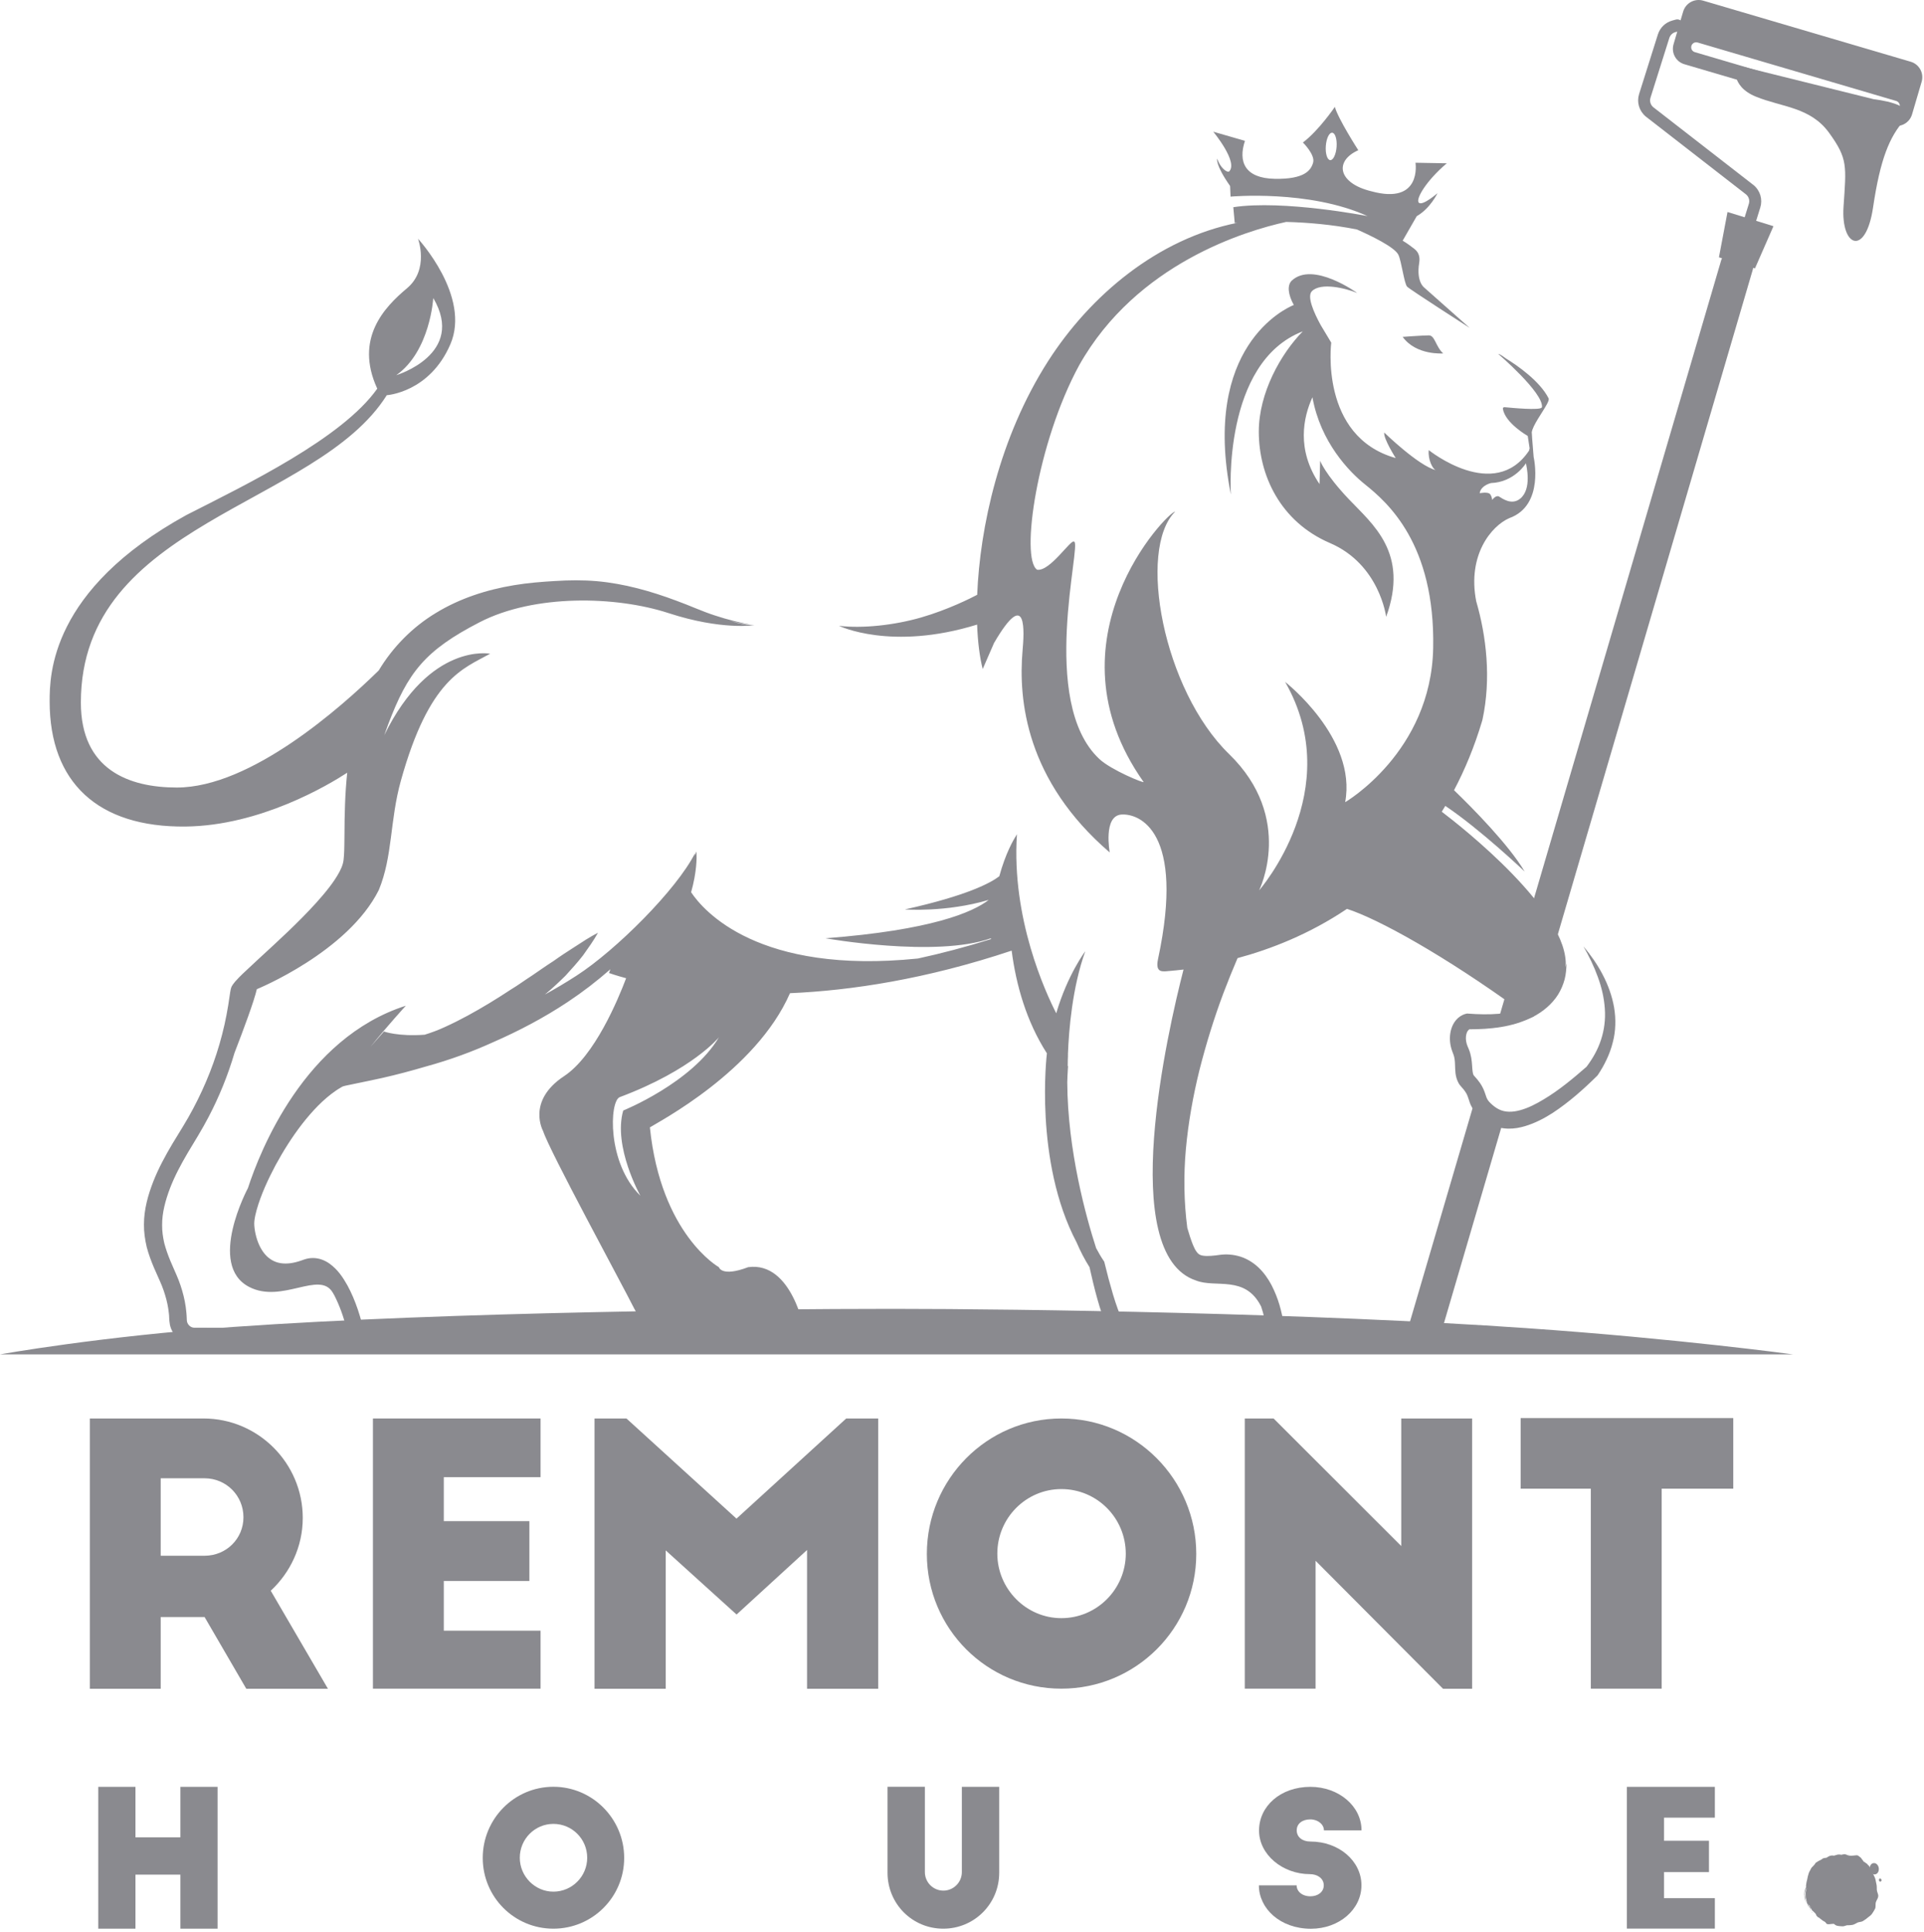
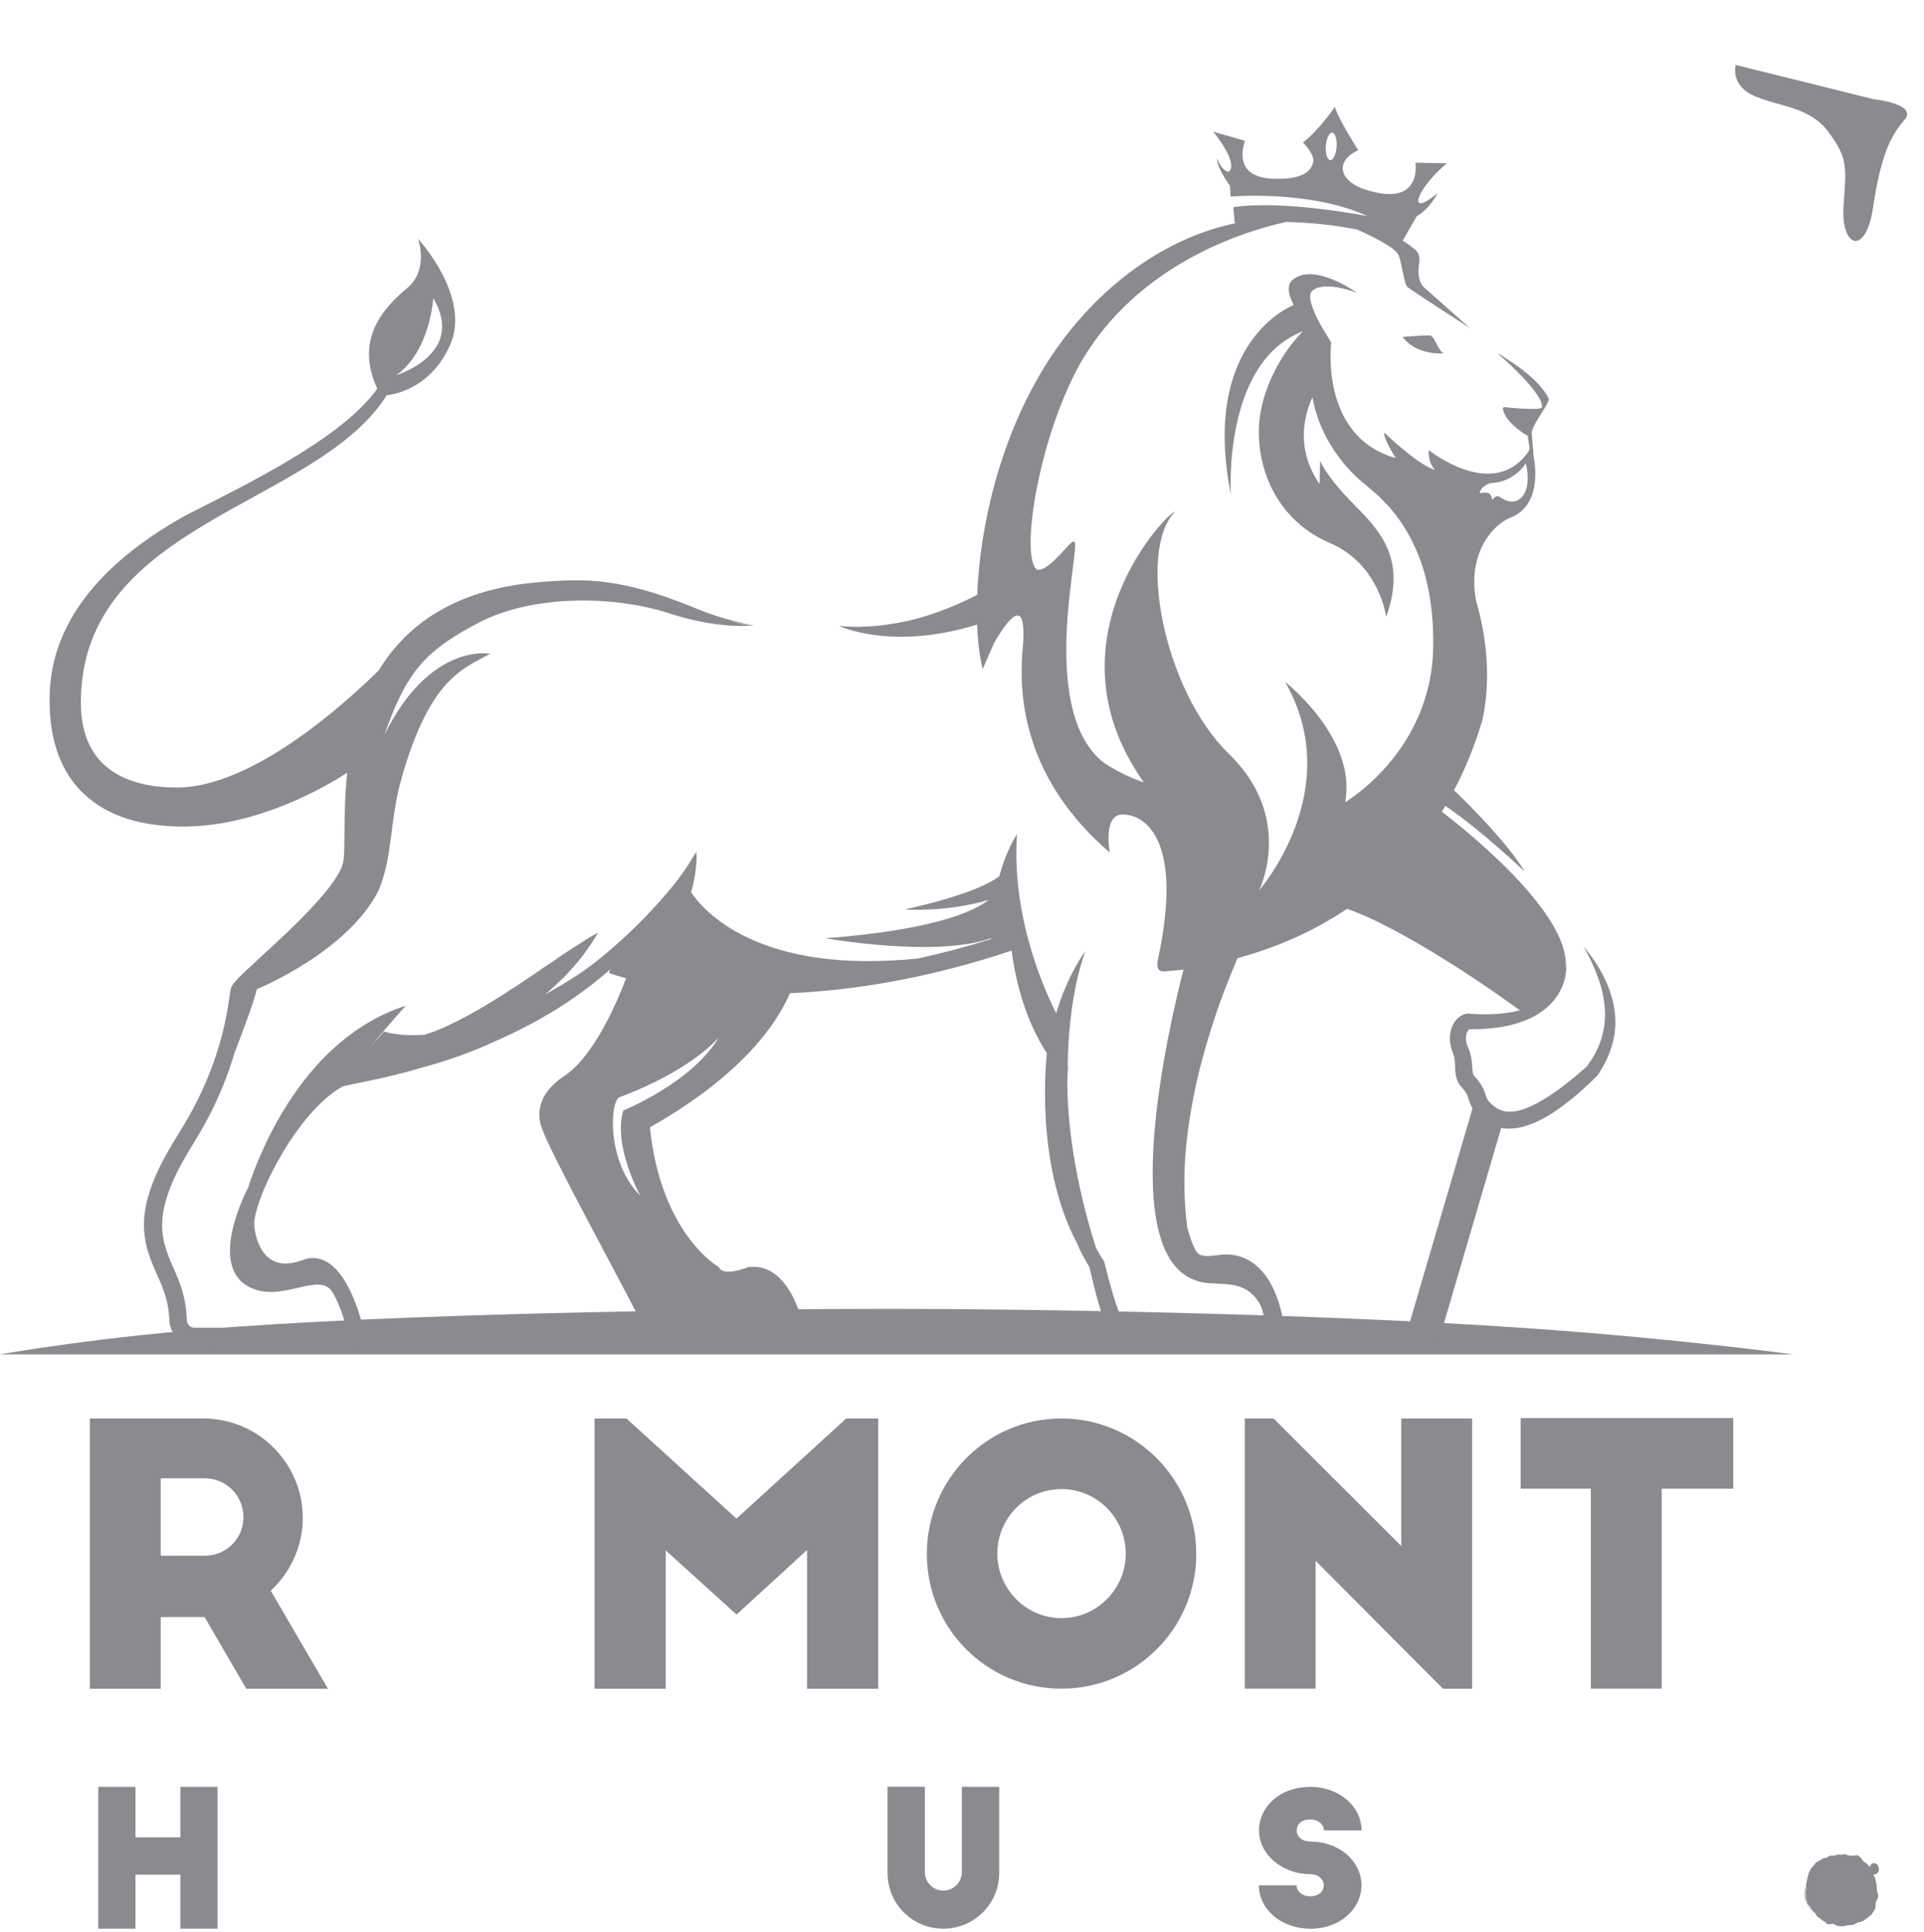
<svg xmlns="http://www.w3.org/2000/svg" width="513" height="515" viewBox="0 0 513 515" fill="none">
  <path d="M478.124 361.072H0C0 361.072 26.447 356.282 62.353 353.74C119.736 349.686 201.342 348.951 237.961 348.93C273.217 348.93 349.79 350.085 407.067 354.076C447.378 356.87 478.124 361.072 478.124 361.072Z" fill="#8A8A8F" />
  <path d="M462.812 17.316C462.812 17.316 461.134 22.883 468.16 25.761C475.186 28.618 482.695 28.513 487.707 35.424C492.72 42.356 492.279 44.205 491.545 55.087C490.811 65.947 497.46 68.426 499.41 55.36C501.34 42.293 503.835 36.453 507.715 32.063C511.616 27.694 499.62 26.454 499.62 26.454L462.812 17.316Z" fill="#8A8A8F" />
  <path d="M23.951 378.152H54.257C68.834 378.152 80.725 390.063 80.725 404.663C80.725 412.351 77.37 419.262 72.189 424.073L87.437 450.205H65.667L54.551 431.089H42.848V450.205H23.951V378.152ZM54.551 414.746C60.298 414.746 64.912 410.23 64.912 404.474C64.912 398.718 60.298 394.096 54.551 394.096H42.848V414.746H54.551Z" fill="#8A8A8F" />
-   <path d="M99.434 378.152H144.127V393.802H118.33V405.524H141.149V421.468H118.33V434.723H144.127V450.184H99.434V378.152Z" fill="#8A8A8F" />
  <path d="M158.494 378.152H167.03L196.372 404.852L225.629 378.152H234.165V450.205H215.185V413.213L196.393 430.417L177.496 413.318V450.205H158.515V378.152H158.494Z" fill="#8A8A8F" />
  <path d="M282.991 450.184C263.129 450.184 247.127 434.135 247.127 414.263C247.127 394.37 263.15 378.152 282.991 378.152C302.853 378.152 318.96 394.391 318.96 414.263C318.96 434.156 302.832 450.184 282.991 450.184ZM282.991 396.974C273.595 396.974 265.919 404.663 265.919 414.179C265.919 423.59 273.595 431.383 282.991 431.383C292.492 431.383 300.168 423.611 300.168 414.179C300.147 404.663 292.492 396.974 282.991 396.974Z" fill="#8A8A8F" />
  <path d="M331.9 378.152H339.577L373.616 412.162V378.152H392.513V450.205H384.753L350.776 416.09V450.184H331.9V378.152Z" fill="#8A8A8F" />
  <path d="M424.161 396.869H405.453V378.047H462.143V396.869H443.058V450.184H424.161V396.869Z" fill="#8A8A8F" />
  <path d="M26.197 476.355H36.117V489.821H48.093V476.355H58.014V514.168H48.093V499.757H36.117V514.168H26.197V476.355Z" fill="#8A8A8F" />
-   <path d="M147.549 514.169C137.125 514.169 128.715 505.745 128.715 495.305C128.715 484.865 137.125 476.336 147.549 476.336C157.972 476.336 166.425 484.865 166.425 495.305C166.425 505.745 157.972 514.169 147.549 514.169ZM147.549 486.23C142.62 486.23 138.593 490.263 138.593 495.263C138.593 500.2 142.62 504.296 147.549 504.296C152.54 504.296 156.567 500.221 156.567 495.263C156.567 490.263 152.54 486.23 147.549 486.23Z" fill="#8A8A8F" />
  <path d="M236.641 499.233V476.336H246.603V499.086C246.603 501.817 248.826 504.023 251.532 504.023C254.258 504.023 256.46 501.796 256.46 499.086V476.357H266.422V499.254C266.422 507.573 259.732 514.169 251.511 514.169C243.247 514.169 236.641 507.552 236.641 499.233Z" fill="#8A8A8F" />
  <path d="M335.658 502.614H345.725C345.725 504.231 347.193 505.534 349.396 505.534C351.409 505.534 352.961 504.378 352.961 502.614C352.961 500.744 351.241 499.631 349.291 499.631C341.992 499.631 335.7 494.442 335.7 487.993C335.7 481.544 341.384 476.355 349.396 476.355C356.946 476.355 363.028 481.502 363.028 487.951H353.003C353.003 486.397 351.451 485.031 349.375 485.031C347.214 485.031 345.746 486.187 345.746 487.951C345.746 489.716 347.214 490.934 349.375 490.934C357.072 490.934 363.007 496.186 363.007 502.593C363.007 509.042 357.072 514.189 349.521 514.189C341.3 514.168 335.658 508.769 335.658 502.614Z" fill="#8A8A8F" />
-   <path d="M433.768 476.355H457.237V484.569H443.688V490.724H455.664V499.085H443.688V506.038H457.237V514.147H433.768V476.355Z" fill="#8A8A8F" />
  <path d="M394.483 291.961C394.064 291.162 394.127 290.406 394.441 289.776C394.399 289.734 394.378 289.671 394.336 289.629L375.796 352.838C375.23 354.792 376.341 356.871 378.313 357.439L379.655 357.838C381.606 358.405 383.682 357.292 384.248 355.317L401.446 296.666C398.594 296.12 395.888 294.629 394.483 291.961Z" fill="#8A8A8F" />
-   <path d="M509.457 16.457L454.13 0.177C451.844 -0.495 449.453 0.807 448.782 3.097L448.09 5.429C447.733 5.197 447.272 5.092 446.831 5.218L445.908 5.471C444.063 5.975 442.637 7.34 442.049 9.168L437.037 25.07C436.366 27.212 437.016 29.523 438.778 31.036L465.581 51.853C466.294 52.462 466.588 53.45 466.294 54.353L465.183 57.924L460.611 56.517L458.325 68.596L459.143 68.848C459.059 69.016 458.996 69.184 458.933 69.352L398.887 273.999C399.935 273.621 400.984 273.243 402.033 272.886C402.557 272.718 403.102 272.781 403.585 272.991C405.409 272.403 407.171 271.689 408.954 270.953L467.364 71.831C467.406 71.684 467.427 71.558 467.448 71.411L467.93 71.558L472.859 60.298L468.245 58.87L469.356 55.298C470.007 53.177 469.356 50.866 467.595 49.375L440.791 28.557C440.078 27.948 439.784 26.96 440.078 26.036L445.091 10.134C445.342 9.357 445.95 8.769 446.726 8.559L447.209 8.432L446.223 11.793C445.552 14.083 446.852 16.478 449.138 17.129L504.465 33.409C506.751 34.082 509.142 32.779 509.814 30.489L512.372 21.793C513.043 19.524 511.743 17.129 509.457 16.457ZM506.5 28.578C506.29 29.292 505.556 29.691 504.843 29.481L451.886 13.894C451.173 13.684 450.774 12.949 450.984 12.235C451.194 11.52 451.928 11.121 452.641 11.331L505.598 26.918C506.29 27.128 506.71 27.885 506.5 28.578Z" fill="#8A8A8F" />
  <path d="M500.275 502.111C500.128 501.565 500.107 500.998 499.876 500.494C499.646 499.99 499.415 499.507 499.1 499.065C498.975 498.876 498.849 498.687 498.723 498.477C498.723 498.477 498.723 498.456 498.723 498.435C498.744 498.477 498.786 498.54 498.807 498.54C498.765 498.498 498.744 498.477 498.744 498.456C498.765 498.498 498.786 498.477 498.765 498.435C498.765 498.393 498.744 498.351 498.723 498.351C498.807 498.498 498.702 498.393 498.744 498.393C498.702 498.33 498.723 498.393 498.681 498.33C498.681 498.288 498.702 498.309 498.723 498.33C498.765 498.372 498.786 498.414 498.807 498.414C498.786 498.372 498.744 498.33 498.723 498.267C498.723 498.225 498.723 498.183 498.681 498.099C498.66 498.057 498.639 498.015 498.618 497.973C498.618 497.952 498.597 497.931 498.597 497.91C498.576 497.889 498.576 497.889 498.555 497.868C498.576 497.91 498.597 497.91 498.597 497.91H498.618C498.597 497.868 498.576 497.847 498.576 497.826C498.576 497.805 498.576 497.805 498.576 497.763C498.555 497.742 498.534 497.721 498.513 497.7C498.492 497.679 498.492 497.658 498.471 497.616C498.45 497.595 498.45 497.637 498.408 497.574C498.387 497.532 498.366 497.49 498.345 497.469C498.324 497.427 498.324 497.427 498.345 497.448C498.303 497.406 498.261 497.343 498.24 497.301C498.22 497.28 498.199 497.259 498.199 497.238C498.178 497.217 498.157 497.217 498.157 497.217C498.178 497.238 498.178 497.238 498.199 497.259C498.199 497.28 498.219 497.28 498.219 497.301L498.199 497.259L498.157 497.238C498.219 497.322 498.157 497.301 498.094 497.238C498.052 497.217 498.031 497.175 497.989 497.133C497.947 497.091 497.926 497.07 497.905 497.028C497.926 497.049 497.947 497.07 497.989 497.091C498.01 497.112 498.031 497.133 497.989 497.091C497.947 497.049 497.926 497.028 497.926 497.007C497.947 497.028 497.968 497.049 497.989 497.07C498.01 497.091 498.031 497.091 498.031 497.091C497.989 497.049 497.968 497.028 497.947 497.007C497.926 496.986 497.926 496.965 497.905 496.944C497.863 496.923 497.842 496.902 497.8 496.881C497.758 496.86 497.716 496.839 497.695 496.797C497.611 496.734 497.527 496.692 497.464 496.65C497.464 496.629 497.444 496.608 497.423 496.608C497.444 496.629 497.485 496.65 497.485 496.629C497.423 496.587 497.402 496.566 497.381 496.566C497.36 496.545 497.318 496.545 497.276 496.524C497.276 496.503 497.213 496.461 497.234 496.503C497.15 496.461 497.108 496.419 497.129 496.398C497.234 496.461 497.192 496.419 497.255 496.461C497.213 496.419 497.192 496.398 497.15 496.377C497.15 496.356 497.192 496.398 497.213 496.398C497.15 496.335 497.129 496.376 497.087 496.355C497.066 496.334 497.024 496.314 497.003 496.314C497.003 496.314 497.003 496.293 496.982 496.272C496.982 496.293 496.961 496.292 496.94 496.292C496.898 496.271 496.919 496.271 496.898 496.25C496.898 496.25 496.877 496.229 496.856 496.229C496.835 496.229 496.793 496.229 496.877 496.272C496.898 496.272 496.835 496.229 496.877 496.25C496.919 496.271 496.919 496.292 496.94 496.314C496.919 496.314 496.877 496.292 496.835 496.25C496.793 496.208 496.751 496.145 496.73 496.082C496.751 496.103 496.793 496.124 496.814 496.124C496.793 496.103 496.772 496.103 496.73 496.082C496.73 496.082 496.73 496.061 496.709 496.061C496.688 496.04 496.688 496.04 496.688 496.019C496.709 496.019 496.73 496.04 496.751 496.061C496.772 496.082 496.814 496.103 496.835 496.124C496.877 496.124 496.814 496.061 496.877 496.082C496.835 496.061 496.772 495.998 496.73 495.977C496.772 495.998 496.772 496.019 496.814 496.04C496.772 496.019 496.751 496.019 496.73 495.998C496.709 495.977 496.688 495.956 496.667 495.935C496.647 495.893 496.646 495.872 496.646 495.851C496.626 495.851 496.626 495.83 496.626 495.83H496.584C496.542 495.767 496.479 495.683 496.437 495.62C496.122 495.158 496.227 495.326 495.724 494.906C495.22 494.486 495.115 494.591 494.235 494.675C493.354 494.759 493.018 494.759 492.221 494.423C492.158 494.402 492.095 494.381 492.032 494.36C492.074 494.36 492.137 494.36 492.179 494.36C492.242 494.36 492.284 494.36 492.347 494.36C492.389 494.36 492.452 494.381 492.494 494.402C492.536 494.402 492.494 494.381 492.494 494.381C492.515 494.381 492.515 494.402 492.536 494.381C492.536 494.381 492.515 494.381 492.515 494.36C492.557 494.381 492.641 494.381 492.704 494.402C492.746 494.402 492.787 494.402 492.829 494.423C492.871 494.423 492.913 494.444 492.934 494.465C492.934 494.465 492.934 494.444 492.955 494.444C492.955 494.444 492.976 494.465 492.997 494.465C493.018 494.465 493.039 494.465 493.081 494.486C493.144 494.486 493.186 494.507 493.186 494.486C493.165 494.486 493.144 494.465 493.123 494.465C493.039 494.444 492.997 494.444 492.913 494.423C492.871 494.423 492.85 494.402 492.808 494.402C492.766 494.402 492.746 494.402 492.704 494.402C492.641 494.402 492.578 494.381 492.536 494.381C492.536 494.36 492.494 494.36 492.536 494.36C492.515 494.36 492.494 494.36 492.452 494.36C492.41 494.339 492.347 494.297 492.347 494.297C492.368 494.318 492.41 494.339 492.431 494.36H492.41C492.368 494.36 492.326 494.36 492.284 494.339C492.284 494.36 492.242 494.36 492.2 494.36C492.2 494.36 492.221 494.36 492.221 494.339C492.2 494.339 492.179 494.339 492.158 494.339H492.179C492.116 494.339 492.074 494.318 492.053 494.339C492.074 494.339 492.095 494.339 492.116 494.36C492.074 494.36 492.074 494.36 492.032 494.36C492.053 494.339 491.969 494.339 491.99 494.318C491.949 494.339 491.907 494.339 491.865 494.339C491.76 494.318 491.676 494.318 491.613 494.339C491.592 494.339 491.55 494.339 491.55 494.36C491.55 494.36 491.55 494.339 491.571 494.339C491.529 494.339 491.487 494.339 491.445 494.36C491.403 494.36 491.361 494.381 491.319 494.381C491.256 494.402 491.194 494.402 491.131 494.423C491.152 494.444 491.11 494.444 491.068 494.465C491.068 494.465 491.068 494.465 491.047 494.465H491.026C491.047 494.465 491.068 494.444 491.068 494.444C491.047 494.444 491.026 494.465 491.005 494.465C490.984 494.465 490.963 494.465 490.963 494.465C490.459 494.381 490.522 494.381 490.187 494.402C489.809 494.423 489.809 494.486 489.243 494.633C488.698 494.801 488.907 494.633 488.467 494.654C488.027 494.696 487.733 494.78 487.251 495.095C487.23 495.095 487.23 495.095 487.209 495.095C487.188 495.095 487.188 495.095 487.188 495.116C487.209 495.116 487.209 495.116 487.23 495.116C487.209 495.137 487.188 495.137 487.188 495.158C487.125 495.158 487.02 495.179 487.02 495.221C487.083 495.2 487.146 495.179 487.146 495.179C486.81 495.389 486.978 495.221 486.454 495.326C485.908 495.431 486.139 495.41 485.845 495.599C485.552 495.767 485.51 495.851 485.174 495.977C484.839 496.103 484.042 496.671 484.042 496.671L484.021 496.797H484C483.748 497.217 483.371 497.511 483.056 497.868C483.056 497.868 483.056 497.889 483.035 497.889V497.91C483.014 497.931 483.035 497.889 482.972 497.973C482.993 497.973 483.014 497.973 482.951 498.057C482.951 498.036 482.93 498.078 482.909 498.078C482.888 498.12 482.867 498.141 482.846 498.183C482.825 498.225 482.804 498.246 482.804 498.288C482.762 498.351 482.72 498.435 482.699 498.498C482.657 498.561 482.615 498.645 482.574 498.729C482.532 498.792 482.49 498.876 482.448 498.96C482.343 499.149 482.28 499.338 482.217 499.549C482.196 499.591 482.196 499.633 482.175 499.696C482.154 499.738 482.154 499.78 482.133 499.843C482.112 499.885 482.112 499.927 482.091 499.99C482.07 500.032 482.07 500.074 482.049 500.116C482.007 500.284 481.986 500.431 481.965 500.515C481.944 500.641 481.923 500.746 481.902 500.809C481.902 500.83 481.881 500.872 481.881 500.914C481.881 500.914 481.881 500.935 481.881 500.956C481.881 500.956 481.881 500.956 481.881 500.977V500.998C481.881 501.019 481.86 501.04 481.86 501.061C481.819 501.124 481.798 501.208 481.798 501.292C481.819 501.25 481.798 501.292 481.798 501.334C481.777 501.397 481.756 501.439 481.735 501.502C481.735 501.523 481.735 501.565 481.714 501.628C481.672 501.691 481.672 501.754 481.672 501.838C481.672 501.88 481.672 501.922 481.651 501.985C481.651 502.027 481.63 502.09 481.609 502.132C481.609 502.279 481.567 502.51 481.546 502.7C481.546 502.742 481.525 502.784 481.525 502.847C481.525 502.868 481.525 502.889 481.525 502.889C481.525 502.889 481.525 502.889 481.525 502.91V502.931C481.525 502.931 481.525 502.952 481.546 502.952V502.931C481.546 502.931 481.525 502.91 481.546 502.91C481.567 502.931 481.567 502.952 481.567 502.973C481.567 502.994 481.567 502.994 481.567 503.015V503.036V503.057C481.567 503.057 481.567 503.078 481.546 503.099C481.546 503.099 481.567 503.099 481.567 503.078C481.567 503.099 481.567 503.12 481.546 503.141C481.546 503.162 481.525 503.162 481.525 503.183C481.525 503.204 481.504 503.204 481.504 503.225C481.504 503.246 481.483 503.267 481.483 503.267C481.483 503.288 481.462 503.309 481.462 503.309C481.462 503.33 481.441 503.351 481.441 503.351C481.441 503.372 481.42 503.393 481.42 503.393C481.399 503.519 481.315 503.687 481.252 503.897C481.189 504.107 481.126 504.338 481.126 504.527C481.105 504.548 481.105 504.632 481.126 504.653C481.105 504.695 481.105 504.674 481.105 504.758C481.105 504.779 481.105 504.842 481.105 504.884C481.105 504.947 481.105 505.01 481.105 505.073C481.105 505.199 481.126 505.346 481.147 505.409C481.147 505.472 481.147 505.514 481.147 505.577C481.147 505.598 481.147 505.598 481.147 505.619C481.147 505.64 481.147 505.641 481.147 505.662C481.147 505.683 481.147 505.704 481.147 505.725C481.168 505.809 481.168 505.914 481.168 505.977C481.189 505.998 481.21 506.061 481.21 506.145C481.231 506.229 481.231 506.313 481.252 506.376C481.252 506.376 481.252 506.334 481.273 506.334C481.294 506.418 481.294 506.376 481.315 506.439C481.357 506.586 481.336 506.607 481.378 506.712C481.357 506.67 481.336 506.691 481.357 506.733C481.399 506.712 481.462 506.964 481.483 507.132C481.483 507.111 481.483 507.132 481.504 507.174V507.195C481.504 507.195 481.504 507.216 481.504 507.237C481.504 507.258 481.525 507.279 481.525 507.3C481.525 507.3 481.525 507.258 481.525 507.237V507.216V507.195C481.525 507.174 481.525 507.174 481.525 507.153C481.525 507.153 481.504 507.132 481.504 507.111C481.483 506.985 481.483 506.922 481.462 506.796C481.483 506.88 481.504 506.964 481.504 506.964C481.483 506.838 481.462 506.754 481.441 506.691C481.42 506.607 481.399 506.544 481.378 506.418C481.399 506.418 481.378 506.334 481.378 506.313C481.357 506.208 481.336 506.187 481.315 506.103C481.315 506.04 481.294 505.956 481.294 505.851C481.294 505.788 481.273 505.745 481.273 505.682C481.273 505.661 481.273 505.641 481.273 505.598C481.273 505.556 481.273 505.535 481.273 505.493C481.252 505.346 481.21 505.157 481.231 505.073C481.231 504.947 481.21 504.989 481.21 504.884C481.21 504.8 481.231 504.884 481.231 504.8C481.231 504.8 481.231 504.674 481.21 504.611C481.231 504.548 481.252 504.338 481.294 504.275C481.294 504.338 481.273 504.422 481.273 504.506C481.273 504.569 481.273 504.611 481.294 504.548C481.273 504.506 481.294 504.422 481.294 504.338C481.315 504.254 481.315 504.149 481.357 504.065C481.42 503.876 481.483 503.708 481.525 503.666C481.567 503.54 481.483 503.75 481.525 503.624C481.567 503.519 481.609 503.435 481.63 503.456C481.609 503.498 481.588 503.54 481.567 503.603C481.588 503.624 481.609 503.561 481.651 503.477C481.651 503.456 481.672 503.456 481.672 503.435C481.672 503.414 481.693 503.414 481.693 503.393C481.693 503.372 481.714 503.372 481.714 503.351L481.735 503.309C481.735 503.33 481.735 503.351 481.735 503.393C481.735 503.414 481.735 503.414 481.714 503.435V503.456C481.714 503.477 481.693 503.477 481.693 503.498C481.651 503.624 481.567 503.771 481.525 503.939C481.525 504.002 481.546 503.939 481.567 503.876C481.567 503.939 481.546 504.002 481.525 504.065C481.504 504.128 481.483 504.212 481.462 504.275C481.462 504.317 481.441 504.338 481.441 504.38C481.42 504.422 481.42 504.464 481.42 504.485C481.399 504.548 481.399 504.611 481.42 504.674C481.42 504.569 481.441 504.464 481.483 504.338C481.462 504.422 481.462 504.506 481.441 504.569C481.441 504.632 481.42 504.716 481.42 504.779C481.42 504.821 481.42 504.842 481.42 504.884V504.905C481.42 504.926 481.42 504.926 481.42 504.947C481.42 505.01 481.42 505.073 481.42 505.136C481.42 505.262 481.441 505.367 481.441 505.493C481.441 505.514 481.441 505.535 481.441 505.535C481.441 505.556 481.441 505.577 481.441 505.577C481.441 505.598 481.462 505.619 481.441 505.662C481.441 505.704 481.462 505.767 481.462 505.83L481.441 505.788C481.462 505.893 481.483 505.914 481.504 506.04C481.504 506.04 481.483 506.04 481.504 506.082C481.504 506.082 481.525 506.145 481.525 506.166C481.546 506.187 481.504 506.082 481.525 506.082C481.546 506.166 481.567 506.25 481.588 506.355C481.609 506.46 481.609 506.565 481.651 506.67C481.651 506.733 481.672 506.859 481.693 506.922C481.714 506.943 481.714 506.88 481.756 506.964C481.756 507.027 481.756 507.174 481.714 507.006C481.714 507.048 481.714 507.027 481.714 507.069C481.714 507.069 481.714 507.069 481.735 507.09V507.111C481.735 507.132 481.735 507.132 481.756 507.153C481.777 507.237 481.798 507.321 481.839 507.405C481.839 507.384 481.86 507.426 481.881 507.489C481.902 507.552 481.923 507.615 481.923 507.615C481.923 507.615 481.944 507.636 481.965 507.657C481.965 507.678 481.986 507.678 481.986 507.699C481.986 507.72 482.007 507.741 482.007 507.762C482.049 507.888 481.965 507.72 481.944 507.72C481.986 507.783 482.028 507.951 482.049 507.972C481.986 507.804 482.112 508.098 482.07 507.951C482.049 507.888 482.049 507.93 482.007 507.867C482.007 507.846 482.028 507.888 482.07 507.951C482.091 507.993 482.091 508.035 482.091 508.056C482.091 508.077 482.091 508.098 482.091 508.098C482.133 508.161 482.175 508.287 482.217 508.329C482.196 508.308 482.175 508.287 482.175 508.245C482.154 508.224 482.154 508.182 482.133 508.161C482.112 508.098 482.112 508.077 482.133 508.098C482.175 508.203 482.133 508.14 482.154 508.182C482.175 508.224 482.28 508.371 482.238 508.35C482.28 508.434 482.28 508.413 482.28 508.371C482.343 508.476 482.322 508.476 482.301 508.434C482.322 508.455 482.322 508.476 482.322 508.476C482.322 508.476 482.322 508.497 482.343 508.518C482.385 508.56 482.343 508.455 482.364 508.476C482.385 508.518 482.385 508.539 482.385 508.56C482.406 508.602 482.427 508.623 482.448 508.644C482.469 508.665 482.469 508.686 482.511 508.75C482.511 508.771 482.532 508.812 482.532 508.833C482.553 508.854 482.574 508.897 482.574 508.939C482.574 508.918 482.574 508.897 482.595 508.939C482.595 508.939 482.595 508.939 482.595 508.96V508.981V509.002V509.023C482.595 509.023 482.594 509.044 482.615 509.065C482.615 509.044 482.636 509.023 482.657 509.107C482.657 509.107 482.657 509.128 482.678 509.149C482.678 509.149 482.636 509.065 482.636 509.107C482.741 509.296 482.825 509.401 482.888 509.485C482.951 509.569 483.014 509.674 483.077 509.779C483.119 509.779 483.224 509.905 483.245 509.968C483.245 509.926 483.287 509.989 483.287 509.968C483.203 509.884 483.245 509.905 483.266 509.905C483.245 509.863 483.203 509.842 483.182 509.821C483.161 509.8 483.14 509.779 483.098 509.716C483.098 509.737 483.014 509.653 482.993 509.632C482.972 509.611 482.951 509.548 482.909 509.485C482.909 509.485 482.867 509.443 482.825 509.401C482.783 509.359 482.762 509.296 482.741 509.275C482.762 509.296 482.867 509.485 482.867 509.422C482.783 509.296 482.783 509.296 482.846 509.38C482.699 509.17 482.657 509.065 482.595 508.939C482.574 508.918 482.553 508.876 482.511 508.791C482.511 508.77 482.553 508.812 482.553 508.791C482.532 508.791 482.511 508.749 482.49 508.707C482.469 508.686 482.469 508.644 482.448 508.623C482.448 508.602 482.427 508.56 482.427 508.539C482.448 508.56 482.469 508.623 482.469 508.623C482.469 508.581 482.448 508.56 482.427 508.539C482.448 508.56 482.427 508.539 482.427 508.518C482.406 508.497 482.406 508.518 482.385 508.497C482.364 508.476 482.364 508.455 482.343 508.434C482.322 508.413 482.322 508.371 482.301 508.35C482.28 508.287 482.259 508.245 482.217 508.182C482.196 508.119 482.175 508.056 482.154 508.014C482.133 507.972 482.133 507.909 482.133 507.888C482.154 507.909 482.154 507.951 482.175 507.972C482.196 507.993 482.196 508.014 482.217 508.035C482.238 508.077 482.28 508.14 482.301 508.203C482.301 508.182 482.322 508.224 482.322 508.203C482.28 508.119 482.259 508.056 482.217 507.993C482.196 507.972 482.196 507.93 482.175 507.888C482.154 507.846 482.133 507.804 482.133 507.762C482.154 507.783 482.154 507.783 482.133 507.72C482.133 507.72 482.112 507.72 482.112 507.678C482.133 507.699 482.133 507.699 482.112 507.636C482.112 507.657 482.049 507.51 482.049 507.489C482.112 507.657 482.091 507.489 482.133 507.594C482.154 507.636 482.154 507.657 482.154 507.657C482.154 507.678 482.154 507.678 482.154 507.678C482.154 507.699 482.154 507.699 482.175 507.72C482.154 507.678 482.196 507.72 482.175 507.657C482.196 507.699 482.259 507.783 482.259 507.825C482.238 507.783 482.238 507.846 482.259 507.909C482.238 507.846 482.28 507.867 482.28 507.867C482.322 507.972 482.406 508.098 482.406 508.14C482.385 508.119 482.385 508.098 482.364 508.119C482.406 508.203 482.385 508.119 482.406 508.161C482.427 508.182 482.448 508.245 482.448 508.245C482.427 508.182 482.406 508.161 482.385 508.119C482.427 508.203 482.427 508.203 482.469 508.266C482.469 508.266 482.49 508.329 482.469 508.329C482.448 508.266 482.448 508.329 482.448 508.329C482.448 508.308 482.532 508.476 482.49 508.371C482.49 508.371 482.469 508.35 482.469 508.329C482.49 508.371 482.49 508.329 482.511 508.35C482.532 508.392 482.553 508.434 482.553 508.455C482.553 508.455 482.532 508.392 482.511 508.413C482.511 508.434 482.553 508.476 482.574 508.518C482.595 508.539 482.616 508.581 482.595 508.602C482.595 508.581 482.553 508.497 482.553 508.518C482.574 508.602 482.616 508.644 482.657 508.728C482.657 508.707 482.678 508.707 482.678 508.75C482.678 508.75 482.678 508.791 482.699 508.833L482.72 508.855V508.876C482.72 508.897 482.741 508.897 482.741 508.897C482.762 508.981 482.72 508.896 482.741 508.96C482.741 508.96 482.783 509.002 482.804 509.044C482.825 509.086 482.846 509.128 482.846 509.128C482.825 509.086 482.804 509.065 482.825 509.065C482.867 509.107 482.867 509.149 482.93 509.233C482.951 509.233 482.909 509.191 482.888 509.17C482.867 509.128 482.846 509.086 482.846 509.086C482.951 509.254 482.867 509.086 482.867 509.086C482.909 509.128 482.951 509.233 482.951 509.275C482.93 509.233 483.014 509.317 482.951 509.212C482.93 509.212 482.93 509.17 482.888 509.149C482.867 509.107 482.846 509.065 482.825 509.044C482.846 509.044 482.825 509.023 482.804 508.96C482.762 508.896 482.825 509.023 482.762 508.939C482.741 508.918 482.741 508.897 482.741 508.897V508.876C482.741 508.876 482.741 508.876 482.741 508.855C482.72 508.812 482.741 508.812 482.762 508.833L482.783 508.855C482.783 508.876 482.804 508.875 482.804 508.897C482.825 508.918 482.846 508.96 482.846 509.002C482.825 508.918 482.825 508.939 482.762 508.833C482.762 508.833 482.762 508.833 482.783 508.833C482.783 508.833 482.783 508.834 482.783 508.813C482.783 508.813 482.762 508.791 482.783 508.791C482.762 508.77 482.762 508.749 482.762 508.728C482.762 508.728 482.783 508.749 482.804 508.791C482.846 508.876 482.909 509.002 482.93 509.002C482.888 508.939 482.846 508.855 482.825 508.791C482.804 508.728 482.783 508.686 482.762 508.644C482.783 508.665 482.825 508.728 482.846 508.77L482.867 508.791C482.888 508.812 482.888 508.812 482.888 508.833C482.909 508.854 482.909 508.876 482.93 508.918C482.951 508.981 482.993 509.023 483.035 509.065C483.014 509.065 483.035 509.086 483.056 509.128C483.098 509.17 483.203 509.317 483.245 509.359C483.245 509.401 483.35 509.506 483.392 509.527C483.371 509.506 483.412 509.485 483.35 509.443C483.391 509.485 483.329 509.464 483.329 509.443C483.308 509.422 483.287 509.401 483.287 509.38C483.287 509.359 483.266 509.359 483.266 509.338C483.266 509.317 483.245 509.296 483.224 509.296C483.203 509.254 483.182 509.233 483.161 509.191L483.182 509.233C483.014 509.002 482.972 508.897 482.888 508.75C482.888 508.75 482.867 508.728 482.867 508.707C482.825 508.665 482.783 508.602 482.762 508.518C482.741 508.476 482.72 508.455 482.699 508.413C482.678 508.371 482.678 508.35 482.657 508.308C482.657 508.308 482.678 508.35 482.657 508.329C482.657 508.308 482.636 508.266 482.615 508.245C482.594 508.224 482.574 508.182 482.553 508.14C482.553 508.119 482.553 508.119 482.532 508.056C482.532 508.077 482.511 508.056 482.49 508.035C482.469 507.993 482.469 507.972 482.448 507.951C482.448 507.951 482.448 507.951 482.427 507.93C482.427 507.888 482.49 508.014 482.469 507.951C482.469 507.951 482.427 507.846 482.427 507.867C482.448 507.909 482.448 507.909 482.427 507.93C482.406 507.888 482.385 507.846 482.364 507.783C482.364 507.804 482.385 507.804 482.385 507.825C482.385 507.825 482.385 507.846 482.406 507.846C482.427 507.867 482.448 507.888 482.49 507.909C482.511 507.993 482.469 507.93 482.532 508.014C482.532 507.993 482.594 508.098 482.615 508.14C482.594 508.14 482.574 508.077 482.595 508.14C482.636 508.182 482.678 508.287 482.678 508.266C482.72 508.371 482.762 508.371 482.783 508.497C482.804 508.518 482.783 508.476 482.804 508.497C482.825 508.56 482.867 508.581 482.888 508.644C482.867 508.623 482.867 508.581 482.846 508.602C482.909 508.707 482.825 508.623 482.867 508.686C482.888 508.686 482.888 508.707 482.909 508.728C482.951 508.791 482.993 508.876 483.035 508.939C483.077 509.002 483.077 509.044 483.056 509.023C483.014 508.96 482.951 508.875 482.993 508.96C482.993 508.96 483.035 509.023 483.056 509.065C483.098 509.086 483.14 509.128 483.203 509.233C483.182 509.233 483.119 509.17 483.161 509.254C483.182 509.233 483.245 509.359 483.266 509.401C483.245 509.359 483.287 509.401 483.329 509.422C483.329 509.422 483.308 509.38 483.287 509.359C483.266 509.338 483.266 509.317 483.287 509.338C483.329 509.38 483.329 509.401 483.371 509.443V509.464C483.433 509.527 483.496 509.569 483.559 509.632C483.601 509.695 483.664 509.737 483.706 509.8C483.727 509.8 483.727 509.821 483.748 509.821C483.748 509.842 483.769 509.863 483.79 509.863C483.769 509.842 483.727 509.779 483.769 509.821C483.79 509.842 483.811 509.884 483.832 509.905C483.853 509.926 483.853 509.947 483.895 509.968C483.895 509.968 483.895 509.989 483.916 510.01C483.916 509.989 483.979 510.073 483.958 510.01C483.979 510.052 484 510.052 484.021 510.073C484.042 510.094 484 510.073 484.021 510.115L484.042 510.136C484.063 510.178 484.105 510.22 484.126 510.241C484.126 510.241 484.126 510.262 484.147 510.262C484.147 510.262 484.147 510.262 484.147 510.283C484.147 510.283 484.168 510.283 484.168 510.304C484.209 510.43 484.272 510.556 484.335 510.682C484.356 510.703 484.356 510.724 484.356 510.745C484.377 510.745 484.377 510.745 484.377 510.745C484.44 510.829 484.503 510.892 484.608 510.976C484.629 511.039 484.65 511.081 484.671 511.102C484.692 511.144 484.713 511.186 484.755 511.249C484.692 511.123 484.797 511.27 484.776 511.207C484.755 511.186 484.734 511.102 484.692 511.039C484.692 511.039 484.713 511.06 484.734 511.06C484.734 511.06 484.734 511.06 484.755 511.081C484.776 511.102 484.797 511.144 484.797 511.144C484.776 511.123 484.776 511.102 484.755 511.081C484.776 511.081 484.776 511.102 484.797 511.102C484.797 511.102 484.797 511.123 484.818 511.144V511.123C484.881 511.165 484.965 511.207 485.027 511.228C485.027 511.228 485.027 511.228 485.027 511.249L485.048 511.27C485.069 511.291 485.069 511.291 485.09 511.312C485.111 511.354 485.153 511.375 485.132 511.354C485.111 511.333 485.09 511.312 485.069 511.291C485.594 511.648 485.908 512.027 486.433 512.258C486.496 512.3 486.558 512.321 486.6 512.363C486.999 512.657 486.831 513.077 487.817 512.972C488.006 512.951 488.194 512.93 488.362 512.909C488.383 512.93 488.404 512.93 488.425 512.951C488.404 512.93 488.404 512.93 488.383 512.909C488.593 512.888 488.761 512.867 488.949 512.867C489.201 513.077 489.474 513.287 489.767 513.371C490.229 513.497 490.732 513.497 491.214 513.539C491.466 513.56 491.697 513.497 491.949 513.413C492.011 513.413 492.053 513.392 492.053 513.371C492.242 513.308 492.431 513.266 492.62 513.245H492.641C492.662 513.245 492.662 513.245 492.683 513.245C492.683 513.245 492.683 513.245 492.704 513.266C492.725 513.245 492.829 513.245 492.871 513.245C492.892 513.245 492.913 513.245 492.934 513.245C492.976 513.245 493.018 513.245 493.06 513.245C493.039 513.245 492.997 513.266 492.997 513.266C493.039 513.266 493.081 513.245 493.081 513.245C493.396 513.224 493.71 513.203 494.004 513.14C494.465 513.035 494.864 512.72 495.304 512.531C495.745 512.342 496.269 512.405 496.688 512.153C497.108 511.879 497.548 511.627 497.905 511.291C498.282 510.955 498.765 510.703 499.079 510.283C499.394 509.863 499.688 509.338 499.939 508.876C499.981 508.813 500.002 508.749 500.023 508.665C500.023 508.686 500.023 508.707 500.023 508.707C500.023 508.686 500.023 508.665 500.023 508.644C500.149 508.161 500.023 507.531 500.17 507.09C500.338 506.565 500.736 506.124 500.799 505.556C500.862 504.989 500.464 504.422 500.422 503.834C500.422 503.141 500.422 502.658 500.275 502.111Z" fill="#8A8A8F" />
  <path d="M500.945 498.036C501.05 498.876 500.609 499.611 499.938 499.695C499.267 499.779 498.638 499.191 498.533 498.351C498.428 497.532 498.869 496.775 499.519 496.691C500.211 496.586 500.84 497.196 500.945 498.036Z" fill="#8A8A8F" />
-   <path d="M501.66 501.165C501.702 501.396 501.576 501.606 501.387 501.627C501.199 501.648 501.031 501.48 500.989 501.249C500.968 501.018 501.073 500.808 501.262 500.787C501.45 500.766 501.618 500.934 501.66 501.165Z" fill="#8A8A8F" />
  <path d="M373.994 89.809C377.602 94.809 384.795 94.221 384.795 94.221C382.803 92.414 382.593 89.41 380.999 89.41C379.384 89.41 373.994 89.809 373.994 89.809Z" fill="#8A8A8F" />
  <path d="M430.371 268.578C429.826 265.469 428.735 262.507 427.309 259.797C425.883 257.066 424.121 254.587 422.191 252.277C423.68 254.902 425.002 257.591 426.008 260.385C427.036 263.158 427.707 266.036 427.896 268.893C428.106 271.75 427.749 274.586 426.868 277.233C426.029 279.816 424.687 282.19 423.009 284.396C419.36 287.589 415.606 290.698 411.579 293.093C409.565 294.311 407.468 295.382 405.392 295.95C403.316 296.538 401.344 296.559 399.75 295.782C398.953 295.424 398.135 294.794 397.401 294.08C397.045 293.744 396.793 293.429 396.604 293.114C396.415 292.799 396.289 292.462 396.101 291.853C395.912 291.244 395.618 290.467 395.241 289.753C394.863 289.038 394.402 288.387 393.94 287.82C393.71 287.526 393.458 287.274 393.227 287.001L393.06 286.812L393.018 286.77C392.976 286.749 392.955 286.707 392.934 286.665C392.829 286.518 392.724 286.223 392.661 285.761C392.514 284.858 392.535 283.493 392.284 282.001C392.158 281.266 391.948 280.468 391.634 279.711L391.298 278.913C391.214 278.703 391.13 278.472 391.067 278.262C390.816 277.38 390.774 276.455 390.983 275.678C391.151 274.964 391.529 274.544 391.801 274.397C394.57 274.397 397.359 274.25 400.128 273.808C403.064 273.346 405.979 272.464 408.685 271.12C411.369 269.733 413.802 267.717 415.417 265.175C416.214 263.893 416.801 262.507 417.179 261.099C417.556 259.671 417.619 258.201 417.724 256.793C417.64 257.15 417.535 257.507 417.451 257.843C418.605 243.055 389.473 220.22 384.419 216.397C384.733 215.893 385.048 215.368 385.363 214.843C394.696 221.082 406.524 232.341 406.524 232.341C402.246 225.178 392.787 215.578 387.691 210.662C390.585 205.18 393.123 199.088 395.157 192.281C395.199 192.134 395.241 191.987 395.283 191.819C397.632 180.875 396.311 169.594 393.605 160.288C391.193 147.915 397.695 140.185 402.435 138.126C411.915 134.723 408.915 121.804 408.915 121.804L408.517 116.846C408.475 115.712 408.412 115.292 408.412 115.292C408.622 113.443 411.348 109.851 412.481 107.708C412.816 107.078 413.005 106.574 412.942 106.259C410.614 101.617 404.616 97.457 401.47 95.525C400.547 94.831 399.813 94.369 399.477 94.348C399.477 94.348 411.537 104.684 411.138 108.528C411.118 108.57 411.097 108.591 411.076 108.633C410.614 109.452 403.106 108.738 401.134 108.549C400.904 108.528 400.673 108.738 400.715 108.969C401.302 112.792 407.342 116.216 407.342 116.216L407.846 119.493L407.699 120.123C398.408 134.051 380.958 119.997 380.958 119.997C380.686 122.539 382.028 125.081 382.825 125.333C378.148 124.136 369.087 115.313 369.087 115.313C368.815 116.909 372.149 122.119 372.149 122.119C351.743 116.384 354.951 91.344 354.951 91.344L352.141 86.66C350.274 83.257 348.429 79.013 349.792 77.627C352.204 75.211 358.811 76.829 361.873 78.11C361.873 78.11 350.044 69.518 344.402 74.833C343.186 76.051 343.395 78.446 344.968 81.303C342.703 82.227 320.367 92.479 328.19 131.824C328.19 131.824 325.862 96.617 347.359 88.34C341.466 94.348 335.635 104.789 335.635 115.061C335.635 126.636 341.319 139.05 354.595 144.764C367.871 150.457 369.591 164.448 369.591 164.448C375.799 147.348 365.962 139.765 359.587 133.022C353.211 126.278 351.994 122.833 351.994 122.833L351.827 129.051C345.577 119.829 347.527 111.196 349.939 105.902C352.078 117.876 359.754 125.774 363.928 129.114C369.926 133.925 382.657 144.932 382.133 172.724C381.608 200.516 358.664 213.855 358.664 213.855C361.873 196.756 342.661 181.799 342.661 181.799C359.188 210.641 335.719 237.362 335.719 237.362C335.719 237.362 345.325 218.141 327.728 201.041C310.132 183.942 303.19 146.55 313.32 136.404C311.495 136.257 278.127 170.582 304.91 208.457C305.245 208.94 296.269 205.306 293.102 202.323C276.848 187.093 288.53 144.68 286.39 144.407C285.614 143.546 279.994 152.411 276.533 151.886C272.003 148.945 276.533 117.96 287.733 97.394C303.043 70.169 332.301 61.494 342.934 59.162C348.534 59.309 355.224 59.855 361.81 61.179C365.417 62.775 371.814 65.842 372.842 67.901C373.68 69.581 374.394 75.61 375.191 76.43C375.988 77.228 391.864 87.416 391.864 87.416L379.742 76.661C379.742 76.661 377.582 75.169 378.399 70.106C378.651 68.573 378.337 67.313 377.141 66.367C376.155 65.59 375.149 64.855 373.995 64.162L377.749 57.629C381.378 55.549 383.286 51.495 383.286 51.495C383.286 51.495 379.364 54.919 378.337 54.057C377.309 53.196 380.266 48.175 385.761 43.533L377.414 43.386C377.414 43.386 379.217 54.709 365.627 50.99C356.797 48.848 355.665 42.966 362.166 40.046C362.166 40.046 356.755 31.643 355.916 28.492C355.916 28.492 351.659 34.773 347.401 37.987C347.401 37.987 350.694 41.243 350.128 43.323C349.561 45.403 347.842 47.818 339.893 47.671C331.944 47.524 330.077 43.155 331.944 37.546L323.492 35.109C323.492 35.109 330.35 43.365 327.665 45.76C327.057 45.949 325.421 44.814 324.54 42.315C324.54 42.315 323.953 43.827 327.98 49.583L328.106 52.419C328.106 52.419 349.016 50.507 364.62 57.608C364.62 57.608 342.179 53.217 328.84 55.234L329.217 59.456C329.217 59.456 329.49 59.435 329.952 59.393C308.643 63.636 290.669 78.761 279.427 96.323C266.424 116.657 261.265 140.689 260.551 158.566C258.874 159.448 252.833 162.515 245.661 164.595C238.341 166.716 229.889 167.578 223.702 166.842C223.702 166.842 237.607 173.607 260.53 166.506C260.698 171.233 261.244 175.287 262.02 178.354L265.04 171.422C273.995 156.066 273.051 168.859 272.653 173.354C271.478 186.673 273.597 208.1 295.891 227.258C295.891 227.237 294.087 217.532 298.974 217.153C303.714 216.796 316.088 221.502 308.769 255.659C307.951 259.524 310.048 258.999 311.831 258.852C312.858 258.768 314.138 258.642 315.564 258.474C311.348 274.859 297.695 334.308 318.878 341.366C324.142 343.467 332.007 339.812 336.264 348.319C336.6 349.328 336.894 350.357 337.124 351.386C331.084 351.365 325.044 351.386 319.025 351.407L299.121 351.491C299.037 351.344 298.953 351.197 298.89 351.029C298.618 350.462 298.366 349.832 298.114 349.181C297.632 347.878 297.191 346.513 296.772 345.126C295.954 342.374 295.199 339.539 294.528 336.745L294.423 336.345L294.213 336.03C293.5 334.98 292.871 333.867 292.263 332.732C289.62 324.561 284.65 306.747 284.566 288.492C284.608 287.274 284.65 286.055 284.733 284.858L284.775 284.27L284.691 284.165C284.691 283.745 284.692 283.22 284.712 282.568C284.754 281.938 284.754 281.371 284.754 280.846C284.985 274.733 285.887 263.263 289.369 253.6C289.369 253.6 284.629 259.839 281.629 270.132C278.777 264.566 269.675 244.882 271.143 222.489C271.101 222.426 271.017 222.552 270.912 222.825C270.241 223.855 268.144 227.384 266.445 233.602C264.18 235.345 257.93 238.748 241.277 242.445C241.277 242.445 252.162 243.286 263.635 239.904C259.398 243.181 248.408 247.97 220.073 250.134C220.073 250.134 249.562 255.365 264.201 250.134C264.201 250.218 264.201 250.302 264.201 250.365C257.447 252.487 250.946 254.188 244.738 255.533C202.183 259.881 187.565 242.803 184.272 237.866C185.803 232.467 185.782 228.539 185.719 227.384C185.761 227.3 185.782 227.237 185.824 227.153C185.782 227.216 185.761 227.3 185.719 227.363C185.698 227.132 185.698 227.006 185.698 227.006C185.552 227.405 185.363 227.783 185.195 228.161C185.279 227.72 185.321 227.447 185.321 227.447C180.392 237.215 164.222 253.306 153.798 260.049C150.82 261.982 147.968 263.662 145.241 265.154C145.325 265.091 145.43 265.007 145.514 264.944C147.359 263.41 149.1 261.772 150.799 260.091C152.414 258.327 154.008 256.562 155.476 254.671C156.86 252.718 158.265 250.785 159.44 248.663C157.259 249.777 155.308 251.079 153.337 252.361C151.365 253.621 149.415 254.881 147.548 256.226C145.598 257.465 143.752 258.789 141.865 260.07C139.956 261.289 138.131 262.654 136.202 263.809C132.448 266.288 128.63 268.62 124.688 270.763C122.716 271.834 120.703 272.842 118.626 273.788C116.906 274.586 115.124 275.258 113.236 275.846C106.084 276.371 102.372 274.985 102.372 274.985L98.807 279.039C103.106 273.704 108.203 268.116 108.203 268.116C81.168 276.77 69.34 306.81 66.11 316.725C66.11 316.725 55.141 337.186 66.403 343.068C75.212 347.668 85.279 338.53 88.761 344.664C88.907 344.937 89.033 345.147 89.159 345.357C90.543 348.067 91.634 351.113 92.368 354.138C91.445 354.117 90.522 354.096 89.621 354.096L84.168 354.075L73.24 354.033L51.638 353.949C50.799 353.865 50.044 353.172 49.855 352.29C49.792 352.101 49.792 350.777 49.688 349.853C49.604 348.865 49.457 347.878 49.268 346.912C48.891 344.979 48.324 343.089 47.632 341.282C46.898 339.413 46.122 337.837 45.451 336.198C44.78 334.581 44.214 332.984 43.794 331.388C43.438 329.791 43.207 328.195 43.228 326.556C43.207 323.321 44.109 320.002 45.325 316.788C46.563 313.553 48.24 310.423 50.044 307.356C51.827 304.373 53.903 301.075 55.602 297.798C58.454 292.357 60.782 286.623 62.523 280.699C64.914 274.523 67.746 266.918 68.48 263.704C68.48 263.704 92.746 253.831 101.009 237.257C104.742 228.182 103.903 218.855 106.881 208.142C114.495 180.812 123.471 178.291 130.686 174.279C130.686 174.279 114.641 171.149 102.456 196C102.792 195.033 103.148 194.046 103.505 193.101C108.727 179.278 113.299 173.396 127.896 165.876C142.494 158.356 164.201 158.86 178.295 163.46C192.389 168.061 201.156 166.674 201.156 166.674C199.645 166.737 197.234 166.254 194.444 165.519C196.667 166.023 198.89 166.422 201.156 166.674C197.569 166.107 194.025 165.204 190.585 164.069C187.145 162.956 183.832 161.402 180.392 160.162C173.555 157.599 166.445 155.583 159.083 154.932C155.413 154.616 151.701 154.658 148.052 154.89C144.423 155.1 140.711 155.394 137.083 156.003C129.805 157.2 122.59 159.511 116.172 163.439C109.985 167.178 104.721 172.514 100.988 178.732C91.005 188.521 66.907 209.948 47.15 209.948C34.356 209.948 21.563 205.201 21.563 187.303C21.563 139.071 84.44 135.122 103.127 105.356C103.127 105.356 114.516 104.663 120.073 91.806C125.631 78.971 111.453 63.636 111.453 63.636C111.453 63.636 114.516 71.829 108.517 76.85C102.519 81.87 94.444 90.252 100.589 103.612C91.235 116.846 65.816 129.114 49.73 137.286C13.467 157.242 13.236 179.888 13.236 186.988C13.236 208.52 26.051 220.62 49.52 220.346C69.36 220.115 87.46 209.339 92.578 205.999C91.99 211.566 91.865 217.153 91.844 222.657C91.823 224.464 91.823 226.291 91.718 228.014C91.655 228.875 91.592 229.652 91.403 230.283C91.214 230.955 90.9 231.69 90.522 232.404C88.97 235.303 86.642 238.076 84.293 240.702C79.49 245.996 74.142 250.869 68.773 255.806C67.431 257.045 66.089 258.285 64.746 259.566C64.075 260.217 63.404 260.868 62.712 261.667C62.544 261.877 62.355 262.087 62.146 262.381C62.041 262.528 61.936 262.696 61.789 262.948C61.747 263.032 61.621 263.326 61.579 263.515L61.517 263.746C61.391 264.356 61.328 264.797 61.265 265.259C60.761 268.851 60.132 272.317 59.23 275.762C57.469 282.652 54.826 289.29 51.491 295.571C49.813 298.764 47.968 301.621 45.996 304.877C44.088 308.091 42.284 311.39 40.879 314.961C39.495 318.511 38.383 322.376 38.383 326.43C38.362 328.468 38.656 330.485 39.117 332.438C39.62 334.371 40.313 336.198 41.047 337.942C41.781 339.665 42.599 341.366 43.207 342.879C43.815 344.454 44.319 346.072 44.654 347.71C44.822 348.529 44.948 349.349 45.032 350.168C45.157 351.05 45.032 351.575 45.304 353.172C45.87 355.882 48.282 358.129 51.114 358.382C51.911 358.445 52.246 358.402 52.729 358.424H54.092H56.819L62.272 358.403L73.198 358.361L84.126 358.319L89.579 358.297C91.382 358.276 93.144 358.318 94.906 358.424L97.632 358.571L97.192 355.945C96.772 353.508 96.143 351.344 95.409 349.118C94.654 346.912 93.773 344.748 92.62 342.648C91.445 340.568 90.082 338.446 87.775 336.808C86.621 336.009 85.111 335.379 83.496 335.379C82.699 335.358 81.923 335.505 81.21 335.736L80.371 336.03C80.141 336.114 79.91 336.198 79.658 336.261C77.771 336.85 75.862 337.039 74.205 336.619C72.548 336.198 71.122 335.148 70.073 333.615C69.025 332.102 68.354 330.212 67.997 328.258C67.913 327.775 67.85 327.271 67.808 326.766C67.787 326.493 67.808 326.346 67.787 326.136L67.829 325.464C67.934 324.519 68.165 323.51 68.438 322.523C69.591 318.469 71.437 314.477 73.471 310.633C75.547 306.81 77.897 303.092 80.539 299.668C83.203 296.265 86.181 293.051 89.641 290.698C90.061 290.383 90.522 290.152 90.963 289.879C91.403 289.606 91.55 289.564 92.116 289.438C93.123 289.206 94.234 288.996 95.325 288.765C97.506 288.324 99.709 287.862 101.89 287.379C105.791 286.497 109.671 285.467 113.509 284.333C120.031 282.547 125.988 280.342 131.483 277.842C138.404 274.817 145.094 271.288 151.386 267.107C155.371 264.461 159.167 261.541 162.754 258.39L162.376 259.398C162.691 259.503 164.264 260.07 166.948 260.784C164.788 266.498 158.538 281.518 150.422 286.875C140.292 293.555 144.822 301.558 144.822 301.558C146.416 306.642 165.879 342.416 169.088 348.823C172.297 355.231 177.603 354.789 177.603 354.789H214.515C214.515 354.789 211.223 336.198 199.478 337.816C192.368 340.526 191.676 337.816 191.676 337.816C191.676 337.816 176.218 329.14 173.282 300.55C175.401 299.164 201.512 285.635 210.635 264.776C226.973 264.061 246.961 261.036 269.738 253.432C270.912 262.507 273.639 272.254 279.134 280.804V280.846C279.134 280.846 275.631 309.583 287.061 331.22C288.026 333.489 289.159 335.694 290.501 337.816C291.13 340.631 291.78 343.404 292.556 346.177C292.955 347.626 293.395 349.055 293.899 350.525C294.15 351.26 294.444 351.995 294.78 352.752C294.968 353.151 295.136 353.529 295.409 353.97C295.744 354.411 295.828 354.873 297.045 355.609L297.443 355.84H298.072L319.004 355.924C325.988 355.945 332.951 355.987 339.935 355.945L342.661 355.924L342.305 353.319C341.78 349.517 340.795 346.03 339.033 342.605C338.131 340.904 336.999 339.265 335.509 337.858C333.999 336.451 332.112 335.316 330.035 334.812C329.008 334.539 327.938 334.434 326.91 334.413C326.386 334.434 325.799 334.455 325.358 334.518L324.1 334.686C322.506 334.875 320.912 334.917 320.094 334.581C319.696 334.413 319.381 334.182 319.045 333.699C318.689 333.236 318.374 332.585 318.081 331.871C317.514 330.485 317.032 328.909 316.571 327.334C315.669 320.422 315.564 313.343 316.193 306.327C316.843 299.248 318.102 292.189 319.821 285.236C321.583 278.304 323.702 271.414 326.239 264.671C327.414 261.562 328.672 258.474 329.972 255.428C338.697 253.075 349.058 249.084 359.146 242.298C367.514 244.987 385.132 254.755 405.245 269.334C403.441 269.817 401.575 270.111 399.666 270.258C396.94 270.489 394.171 270.426 391.424 270.216L391.172 270.195L390.816 270.279C389.767 270.552 388.865 271.183 388.257 271.897C387.628 272.632 387.229 273.451 386.977 274.25C386.474 275.888 386.495 277.527 386.852 279.06C386.936 279.438 387.061 279.816 387.187 280.195L387.544 281.14C387.691 281.539 387.795 281.959 387.858 282.463C388.005 283.451 387.921 284.606 388.089 286.16C388.194 286.938 388.404 287.862 388.928 288.786C389.054 289.017 389.201 289.227 389.389 289.438L389.788 289.9C389.956 290.11 390.144 290.299 390.291 290.488C390.606 290.887 390.857 291.286 391.067 291.664C391.256 292.063 391.403 292.441 391.592 293.03C391.759 293.618 392.032 294.458 392.493 295.235C392.934 296.013 393.479 296.664 394.003 297.189C395.052 298.218 396.206 299.185 397.674 299.878C399.121 300.55 400.757 300.886 402.288 300.886C403.84 300.907 405.287 300.613 406.65 300.214C409.356 299.395 411.747 298.134 413.949 296.727C418.332 293.849 422.149 290.446 425.757 286.896L425.925 286.728L426.008 286.623C427.77 283.997 429.238 281.035 430.014 277.905C430.811 274.964 430.895 271.687 430.371 268.578ZM397.548 128.778C403.819 128.547 406.86 123.506 406.86 123.506C406.986 124.178 408.517 130.354 405.329 132.938C403.043 134.786 400.547 132.875 399.687 132.37C398.848 131.887 397.842 133.295 397.842 133.295C397.842 133.295 397.883 132.601 397.359 131.803C396.835 131.005 394.528 131.488 394.528 131.488C394.654 130.354 395.765 129.24 397.548 128.778ZM356.378 39.143C356.231 41.159 355.476 42.756 354.679 42.693C353.882 42.63 353.358 40.949 353.504 38.932C353.651 36.916 354.406 35.319 355.203 35.382C356 35.424 356.525 37.126 356.378 39.143ZM115.522 79.454C124.331 94.411 105.665 100.02 105.665 100.02C114.725 93.613 115.522 79.454 115.522 79.454ZM166.172 296.055C163.404 305.676 170.745 318.763 170.745 318.763C161.81 310.066 162.481 293.513 165.25 292.483C184.734 285.173 191.697 276.518 191.697 276.518C184.461 288.681 166.172 296.055 166.172 296.055Z" fill="#8A8A8F" />
</svg>